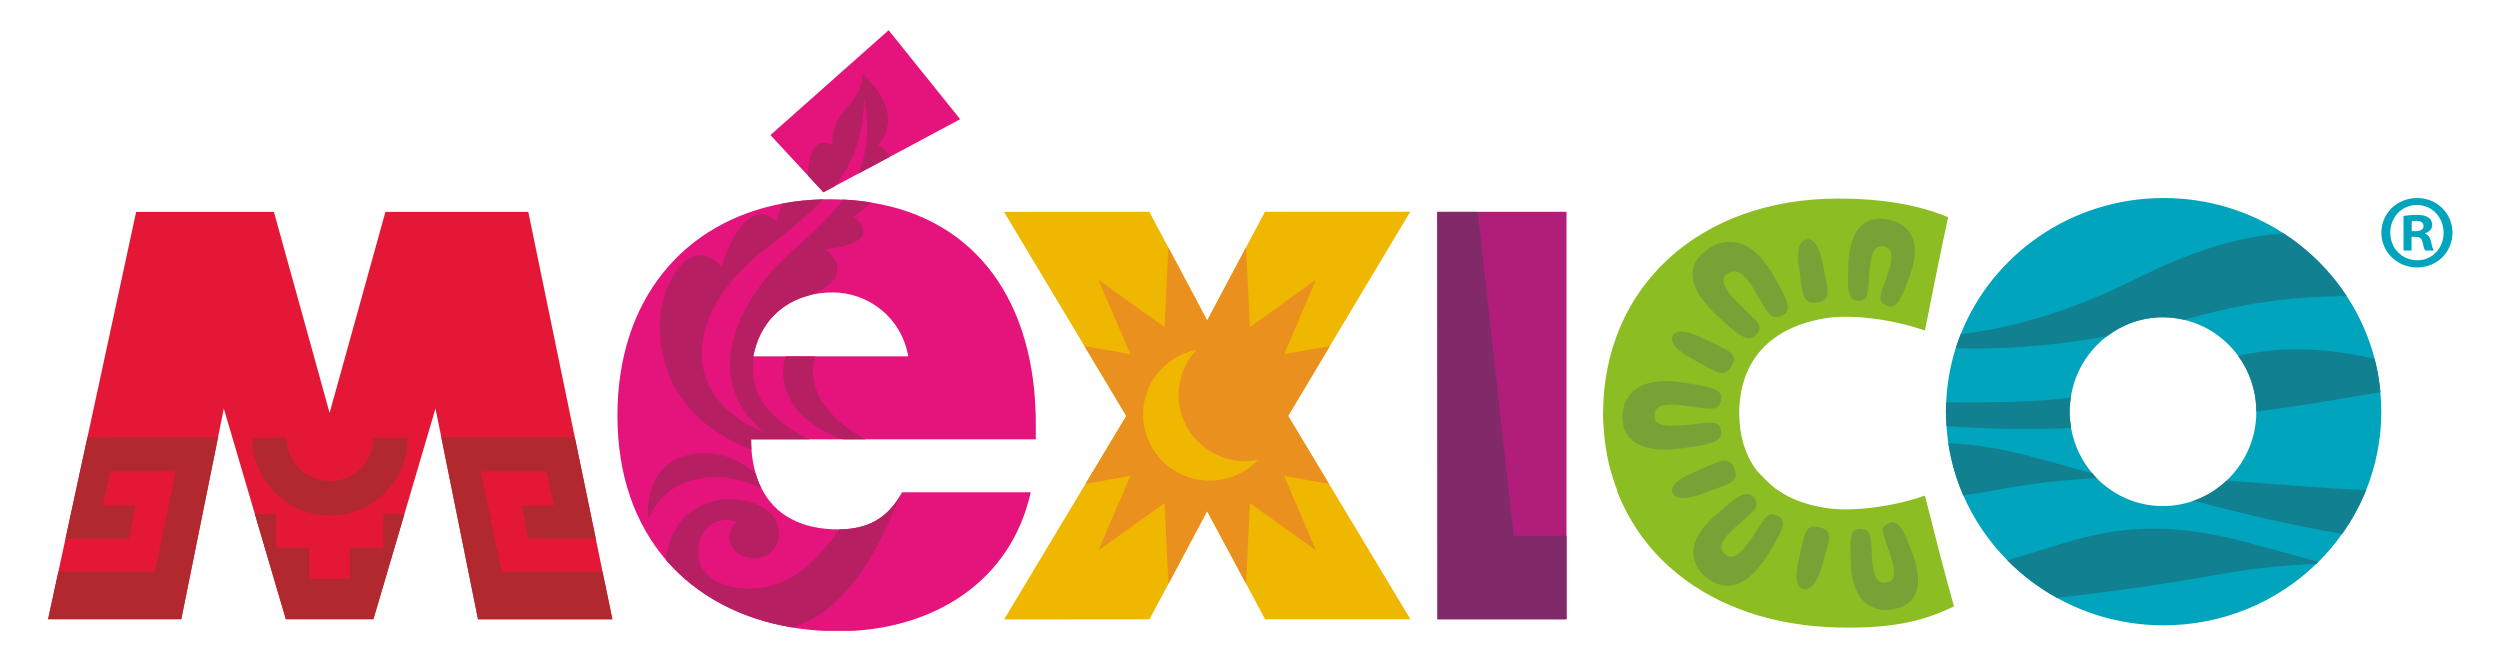
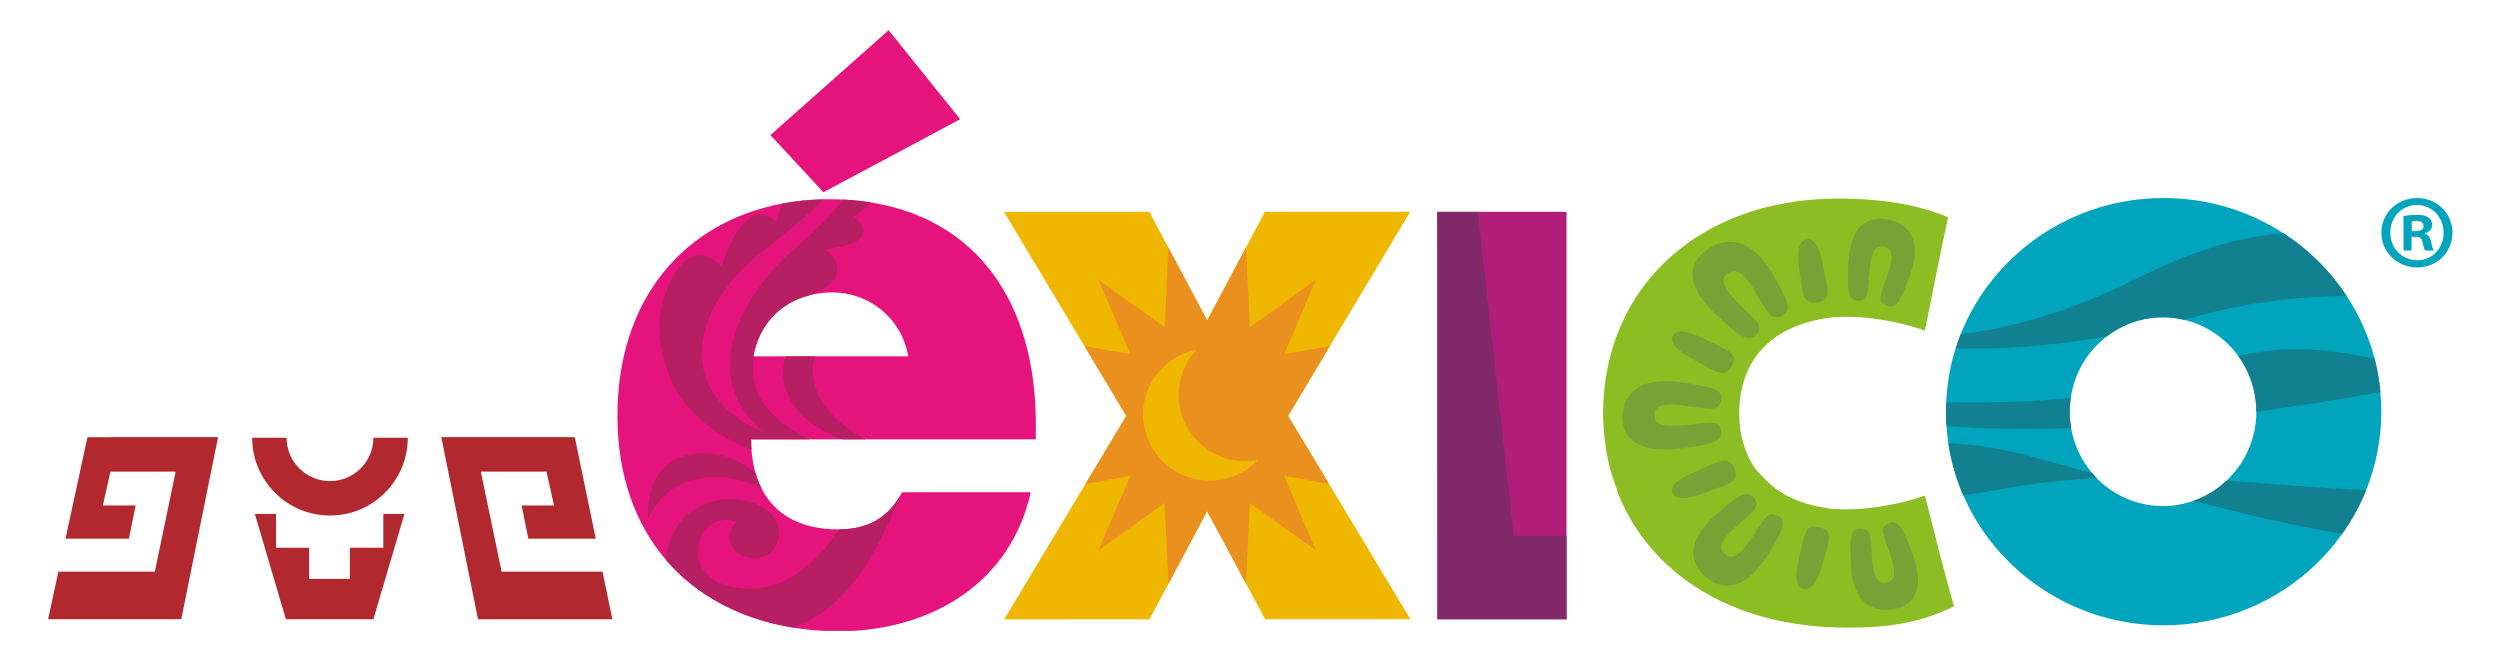
<svg xmlns="http://www.w3.org/2000/svg" id="Capa_1" data-name="Capa 1" version="1.1" viewBox="0 0 1524 402">
  <defs>
    <style>
      .cls-1 {
        fill: #e41836;
      }

      .cls-1, .cls-2, .cls-3, .cls-4, .cls-5, .cls-6, .cls-7, .cls-8, .cls-9, .cls-10, .cls-11, .cls-12 {
        stroke-width: 0px;
      }

      .cls-2 {
        fill: #f0b700;
      }

      .cls-3 {
        fill: #b11e7a;
      }

      .cls-4 {
        fill: #b2282f;
      }

      .cls-5 {
        fill: #e5147c;
      }

      .cls-6 {
        fill: #79a236;
      }

      .cls-7 {
        fill: #00a4bc;
      }

      .cls-8 {
        fill: #8cbd22;
      }

      .cls-9 {
        fill: #822a69;
      }

      .cls-10 {
        fill: #ea901e;
      }

      .cls-11 {
        fill: #b61f62;
      }

      .cls-12 {
        fill: #118091;
      }
    </style>
  </defs>
  <g>
    <path class="cls-7" d="M1451.09,239.06c-.62-6.9-1.8-13.67-3.48-20.24-3.57-13.76-9.4-26.66-17.03-38.29-9.95-15.2-23.07-28.25-38.42-38.23-21.03-13.63-46.14-21.58-73.22-21.58-56.32,0-104.44,34.44-123.72,83.05-1.06,2.76-2.09,5.54-2.99,8.37-3.34,10.55-5.36,21.71-5.83,33.26-.12,1.83-.17,3.68-.17,5.57,0,2.92.17,5.84.34,8.73.22,3.54.61,7.05,1.12,10.48,1.68,11.16,4.77,21.82,9.17,31.86,6.44,14.78,15.55,28.14,26.8,39.5,8.88,8.98,19.04,16.71,30.2,22.88,19.25,10.68,41.44,16.77,65.07,16.77,36.32,0,69.22-14.34,93.18-37.53.38-.36.75-.74,1.13-1.11,5.32-5.25,10.2-10.99,14.51-17.12,5.9-8.23,10.78-17.14,14.63-26.64,5.93-14.82,9.27-30.93,9.27-47.81,0-4.04-.23-8-.59-11.9h0ZM1337.21,305.28c-5.85,2.05-12.15,3.23-18.68,3.23-15.78,0-30.03-6.48-40.32-16.97-.97-.93-1.85-2-2.73-3-6.57-7.71-11.12-17.14-12.94-27.53-.53-3.27-.91-6.64-.91-10.03,0-2.93.29-5.75.71-8.56,2.21-15.25,10.39-28.52,22.02-37.39,9.52-7.27,21.32-11.62,34.18-11.62,4.35,0,8.63.54,12.73,1.51,13.51,3.12,25.17,11.11,33.14,22.02,6.92,9.55,11.05,21.28,11.05,34.04,0,16.59-7.02,31.54-18.15,42.02-5.73,5.41-12.53,9.63-20.09,12.29Z" />
    <polygon class="cls-3" points="954.95 326.6 954.95 129.11 900.88 129.11 900.88 129.14 876.17 129.14 876.28 377.52 954.95 377.52 954.95 326.6" />
    <path class="cls-8" d="M1182.7,338.4c-4.49-17.42-9.25-36.27-9.25-36.27l-3.15,1.03c-19.07,6.2-42.78,8.89-57.53,6.48-11.05-1.79-20.91-5.22-28.54-10.55-4.25-2.34-13.47-12.26-13.86-12.91-6.61-9.19-10.1-20.7-10.14-34.36.12-31.77,18.78-52.35,52.49-57.8,14.81-2.46,38.44.19,57.58,6.44l3.13,1.07s11.29-56.88,14.15-69.1c-18.47-7.75-40.89-11.39-66.96-11.39-85.35.07-142.96,54.36-143.37,130.38-.05.45-.05.62-.05.62.15,11.95,1.64,23.42,4.42,34.14.19.65,2.93,9.77,4.31,12.81h-.29c6.95,18.02,17.42,33.19,30.98,45.63v.05l6.27,5.36c24.71,19.9,58.32,31.66,97.88,32.49,37.81.93,55.34-5.87,70.41-12.82-1.63-5.48-4.93-17.89-8.47-31.31Z" />
-     <polygon class="cls-1" points="367.3 348.48 363.18 328.38 350.38 266.48 322.04 129.14 234.96 129.14 200.93 251.69 166.96 129.14 83 129.14 53.32 266.5 39.93 328.38 35.59 348.48 29.32 377.47 29.32 377.48 110.49 377.48 132.93 266.48 136.44 249.04 155.35 313.29 174.27 377.48 227.62 377.48 246.54 313.29 265.47 249.04 269.01 266.48 291.4 377.49 373.3 377.49 367.3 348.48" />
    <path class="cls-5" d="M513.72,267.81h117.72v-9.14c0-74.85-36.39-124.99-100.47-135.23-5.49-.88-11.17-1.48-17.1-1.77-2.7-.13-5.46-.21-8.24-.21-1.29,0-2.54.04-3.8.06-8.63.24-17,1.06-25.03,2.6-59.55,11.23-100.42,57.95-100.42,129.27,0,36.76,11.03,66.24,29.56,87.88,19,22.14,45.91,36.09,77.15,41.25,6.24,1.03,12.63,1.73,19.17,2.06h17.53c49.43-2.69,96.22-29.37,108.55-84.49h-78.39l-.02.06c-8.86,16.11-21.17,22.42-38.29,22.55-.23,0-.39.02-.59.02-22.49,0-38.64-8.67-46.85-25.04-1.44-2.76-2.59-5.74-3.52-8.96-1.32-4.46-2.2-9.27-2.59-14.56-.12-2.06-.2-4.16-.2-6.35h55.83ZM553.65,217.24h-94.47c3.88-20.11,16.97-32.72,33.98-37.16,4.54-1.19,9.36-1.82,14.37-1.82,21.95,0,42.07,15.41,46.13,38.97Z" />
    <polygon class="cls-5" points="501.94 117.19 508.72 113.58 523.14 105.87 542.5 95.55 585.31 72.67 541.7 18.42 469.65 82.33 492.48 106.96 501.94 117.19" />
    <polygon class="cls-2" points="810.16 294.96 785.24 253.55 810.68 210.96 859.7 129.03 855.07 129.06 771.11 129.1 759.6 150.76 735.89 195.38 712.24 150.93 700.61 129.1 612.02 129.14 661.07 210.94 686.59 253.55 661.72 294.96 612.12 377.57 700.71 377.56 712.27 355.91 735.85 311.58 759.6 355.82 771.21 377.52 859.82 377.52 810.16 294.96" />
    <path class="cls-12" d="M1284.35,205.02c9.52-7.27,21.32-11.62,34.18-11.62,4.35,0,8.63.54,12.73,1.51,3.44-.89,6.9-1.78,10.41-2.75,31.49-8.49,60.84-11.59,88.91-11.63-9.95-15.2-23.07-28.25-38.42-38.23-28.34,1.93-56.77,11.03-90.78,28.05-42.05,21.02-78.22,30.03-106.16,33.42-1.06,2.76-2.09,5.54-2.99,8.37,23.39.95,53.97-.43,92.12-7.12Z" />
    <path class="cls-12" d="M1364.4,216.93c6.92,9.55,11.05,21.28,11.05,34.04,20.83-2.81,43.05-6.26,66.76-10.49,2.99-.51,5.93-.95,8.88-1.41-.62-6.9-1.8-13.67-3.48-20.24-35.69-8.17-60.49-6.88-83.21-1.89Z" />
    <path class="cls-12" d="M1262.54,260.99c-.53-3.27-.91-6.64-.91-10.03,0-2.93.29-5.75.71-8.56-10.16,1.29-21.15,2.18-33.4,2.5-15.85.39-29.95.55-42.53.49-.12,1.83-.17,3.68-.17,5.57,0,2.92.17,5.84.34,8.73,21.02,1.63,46.14,2.31,75.96,1.29Z" />
-     <path class="cls-12" d="M1412.12,343.65c.38-.36.75-.74,1.13-1.11-13.37-3.67-27.05-7.44-41.15-11.28-71.87-19.54-101.61-3.07-148.44,10.28,8.88,8.98,19.04,16.71,30.2,22.88,30.12-3.29,63.52-8,100.56-14.57,19.95-3.54,39.07-5.41,57.69-6.19Z" />
    <path class="cls-12" d="M1278.21,291.53c-.97-.93-1.85-2-2.73-3-11.29-3.14-22.82-6.32-34.64-9.51-20.78-5.65-38-8.25-53.14-8.85,1.68,11.16,4.77,21.82,9.17,31.86,8.54-1.36,17.31-2.85,26.27-4.44,19-3.37,37.26-5.19,55.07-6.07Z" />
    <path class="cls-12" d="M1337.21,305.28c32.16,8.4,62.22,15.5,90.56,20.14,5.9-8.23,10.78-17.14,14.63-26.64-28.63-1.15-56.64-3.85-85.1-5.79-5.73,5.41-12.53,9.63-20.09,12.29Z" />
    <polygon class="cls-9" points="922.77 326.64 900.88 129.14 876.17 129.14 876.28 377.52 954.95 377.52 954.95 326.6 922.77 326.64" />
    <path class="cls-6" d="M1049.27,262.96c-1.56-7.72-5.56-5.24-23.17-3.7-14.68,1.3-17.51-1.54-17.51-6.03s3.07-8.04,17.51-6.06c17.51,2.35,21.61,4.02,23.17-3.68,1.49-7.24-10.71-8.16-21.74-10.04-36.05-6.2-38.44,15.04-38.44,19.78s-.8,25.69,38.44,19.76c11.07-1.72,23.22-2.82,21.74-10.03Z" />
    <path class="cls-6" d="M1031.78,218.89c14.56,7.96,19.24,11.94,23.81,4.24,4.61-7.68-1.83-9.29-16.81-16.61-14.95-7.29-18.03-3.77-18.95-2.08-.93,1.71-2.63,6.44,11.96,14.44Z" />
    <path class="cls-6" d="M1048.27,193.82c8.32,7.51,16.85,16.16,22.07,10.5,5.59-6.03.9-7.58-11.36-20.16-10.23-10.49-9.62-14.49-5.81-17.3,3.83-2.8,8.73-2.65,16.11,9.69,8.88,14.98,10.05,19.17,17.57,15.58,7.08-3.33.19-13.29-5.05-23-17.22-31.6-36.73-20.17-40.76-17.19-3.98,2.92-22.29,15.42,7.22,41.88Z" />
    <path class="cls-6" d="M1107.74,184.32c9.2-1.31,6.59-7.12,3.54-22.84-3.13-15.79-7.88-15.91-9.85-15.58-2.03.33-7,1.9-4.71,17.8,2.24,15.88,1.85,21.84,11.03,20.62Z" />
    <path class="cls-6" d="M1109.12,321.38c-9-2.25-9,4.09-12.58,19.73-3.61,15.65.73,17.54,2.73,17.99,1.98.42,7.22.77,11.58-14.67,4.42-15.49,7.22-20.83-1.73-23.05Z" />
    <path class="cls-6" d="M1084.05,314.6c-7.02-3.51-7.51.87-16.9,14.43-7.8,11.29-11.76,11.64-15.35,8.91-3.6-2.72-4.49-7.03,5.76-16.2,12.44-11.14,16.17-13.11,11.07-18.89-4.8-5.42-12.9,2.8-21.02,9.58-26.64,22.11-11.25,36.63-7.51,39.47,3.75,2.84,19.85,16.07,38.75-15.64,5.37-8.96,11.81-18.38,5.19-21.66Z" />
    <path class="cls-6" d="M1057.22,285.5c-3.46-8.17-8.8-4.39-24.12,2.15-15.31,6.58-14.39,11.05-13.54,12.82.8,1.79,3.63,5.99,19.27.16,15.64-5.85,21.84-6.93,18.4-15.13Z" />
    <path class="cls-6" d="M1132.51,183.31c7.42-.11,5.75-3.93,7.22-19.12,1.17-12.61,4.29-14.59,8.51-13.89,4.22.74,6.97,3.92,2.8,15.87-5.05,14.48-7.29,17.68-.32,20.32,6.49,2.41,9.32-7.78,12.92-16.89,11.65-29.58-7.84-35.03-12.28-35.78-4.42-.8-23.9-4.84-24.71,29.38-.22,9.7-1.15,20.17,5.85,20.12Z" />
    <path class="cls-6" d="M1151.76,318.85c-6.88,2.75-3.83,5.68.83,20.27,3.85,12.16,1.73,15.07-2.49,15.93-4.17.81-8-1.14-8.83-13.69-.95-15.23-.17-19.01-7.63-18.94-7,.05-5.66,10.53-5.42,20.19.86,31.6,21.03,29.74,25.44,28.85,4.39-.86,24.1-3.98,11.42-36.05-3.59-9.08-6.88-19.14-13.32-16.56Z" />
    <path class="cls-4" d="M201.18,314.25c26.17.01,47.41-21.25,47.41-47.42h-21c0,14.6-11.81,26.45-26.42,26.45s-26.47-11.85-26.47-26.44l-20.98-.02c0,26.18,21.22,47.43,47.44,47.43Z" />
    <polygon class="cls-4" points="291.4 377.49 373.3 377.49 367.3 348.48 305.79 348.48 293.1 287.48 333.13 287.48 337.74 308.14 317.98 308.14 322.08 328.38 363.18 328.38 350.38 266.48 269.01 266.48 291.4 377.49" />
    <polygon class="cls-4" points="39.93 328.38 78.59 328.38 82.68 308.14 62.69 308.14 67.32 287.48 107.08 287.48 94.39 348.48 35.59 348.48 29.32 377.48 110.49 377.48 132.93 266.48 53.32 266.5 39.93 328.38" />
    <polygon class="cls-4" points="233.67 313.29 233.67 333.91 213.27 333.91 213.27 352.88 188.42 352.88 188.42 333.91 168.25 333.91 168.25 313.29 155.35 313.29 174.27 377.48 227.62 377.48 246.54 313.29 233.67 313.29" />
-     <path class="cls-11" d="M535.34,88.45c17.97-21.12-9.96-43.7-9.96-43.7,0,0,3.17,7.94-10.97,22.97-7.98,8.49-6.95,20.76-6.95,20.76-12.39-6.2-14.73,8.64-14.98,18.49l9.47,10.23,6.78-3.61c11.57-14.62,17.27-30.35,18.13-53.37,3.34,18.79,1.61,33.26-3.71,45.66l19.37-10.33c-2.44-4.85-7.17-7.1-7.17-7.1Z" />
    <path class="cls-11" d="M460.45,234.84c-1.56-5.84-1.81-11.8-.95-17.6h-.32c3.88-20.11,16.97-32.72,33.98-37.16,32.27-12.47,9.83-28.15,9.83-28.15,39.15-4.34,17.34-19.83,17.34-19.83,4.2-3.08,7.69-5.95,10.64-8.67-5.49-.88-11.17-1.48-17.1-1.77-8.58,11.51-20.37,21.88-33.56,33.73-27.05,24.25-56.02,74.1-14.58,108.06-55.59-22.93-45.12-76.28-.29-110.79,15.14-11.63,27.12-21.42,36.39-31.15-8.63.24-17,1.06-25.03,2.6-2.18,5.59-3.47,10.83-3.47,10.83-20.63-17.89-33.44,27.52-33.44,27.52-20.85-21.92-37.47,13.72-37.76,34.59-.44,29.11,13.17,60.54,55.95,77.1-.12-2.06-.2-4.16-.2-6.35h35.4c-15.73-7.67-28.95-18.34-32.83-32.97Z" />
    <path class="cls-11" d="M495.63,227.99c-.25-4.42.29-7.89,1.31-10.75h-17.71c-1.61,3.53-2.29,8.04-1.59,13.75,2.59,19.97,20.05,30.9,36.08,36.82h13.78c-13.07-7.31-30.83-20.68-31.88-39.82Z" />
    <path class="cls-11" d="M419.86,277.29c-28.32,5.64-24.8,39.29-24.8,39.29,0,0,5.12-13.64,18.34-20.49,12.05-6.25,31.42-8.29,50.79,1.6-1.44-2.76-2.59-5.74-3.52-8.96-8.61-7.71-22.2-15.16-40.81-11.43Z" />
    <path class="cls-11" d="M494.28,343.17c-11.78,10.67-27.56,18.53-47.59,14.61-15.34-3.05-24.61-13.34-19.93-28.71,4.15-13.11,17.98-13.57,22.15-10.53-6.95,5.1-6.54,20.88,10.76,21.8,16.09.32,21.88-21.55,5.02-31.14-20.24-11.49-55.51-3.53-58.75,32.08,19,22.14,45.91,36.09,77.15,41.25,41.47-13,59.71-67.71,66.83-82.37-8.86,16.11-21.17,22.42-38.29,22.55-5.44,7.64-10.98,14.68-17.35,20.46Z" />
    <path class="cls-10" d="M802.21,335.51l-19.39-45.41,27.34,4.86-24.92-41.4,25.44-42.59-27.85,4.95,19.39-45.37-40.29,28.87-2.31-48.65-23.71,44.62-23.65-44.45-2.34,48.49-40.3-28.87,19.44,45.37-27.98-4.97,25.52,42.61-24.86,41.4,27.32-4.86-19.44,45.41,40.3-28.87,2.37,49.27,23.58-44.33,23.75,44.25,2.31-49.19,40.29,28.87h0ZM726.21,291.41c-21.53-6.22-33.99-28.59-27.8-49.92,4.32-14.99,16.68-25.44,31.11-28.26-4.29,4.49-7.61,10.05-9.46,16.42-6.17,21.34,6.26,43.67,27.8,49.9,6.41,1.85,12.9,2.05,19.07.86-10.07,10.56-25.64,15.34-40.73,11Z" />
  </g>
  <path class="cls-7" d="M1473.55,120.72h-.13c-12.1,0-21.74,9.27-21.74,21.09s9.65,21.22,21.74,21.22,21.16-8.96,21.58-20.42v-1.6c-.42-11.44-9.77-20.29-21.45-20.29ZM1473.55,158.65c-9.39,0-16.46-7.45-16.46-16.84s7.07-16.85,16.2-16.85h.14c9.25,0,16.19,7.59,16.19,16.97s-6.94,16.85-16.06,16.72ZM1478.29,142.45v-.26c2.45-.77,4.38-2.44,4.38-5.02,0-2.06-.9-3.6-2.18-4.5-1.43-1.03-3.22-1.67-7.21-1.67-3.47,0-6.16.38-8.09.64v21.09h4.89v-8.36h2.31c2.7,0,3.98,1.03,4.37,3.21.64,2.58,1.02,4.37,1.67,5.15h5.14c-.38-.77-.9-1.93-1.54-5.15-.65-2.83-1.68-4.49-3.74-5.14ZM1472.51,140.91h-2.31v-6.04c.51-.13,1.41-.26,2.7-.26,3.08,0,4.5,1.29,4.5,3.22,0,2.18-2.19,3.08-4.89,3.08Z" />
</svg>